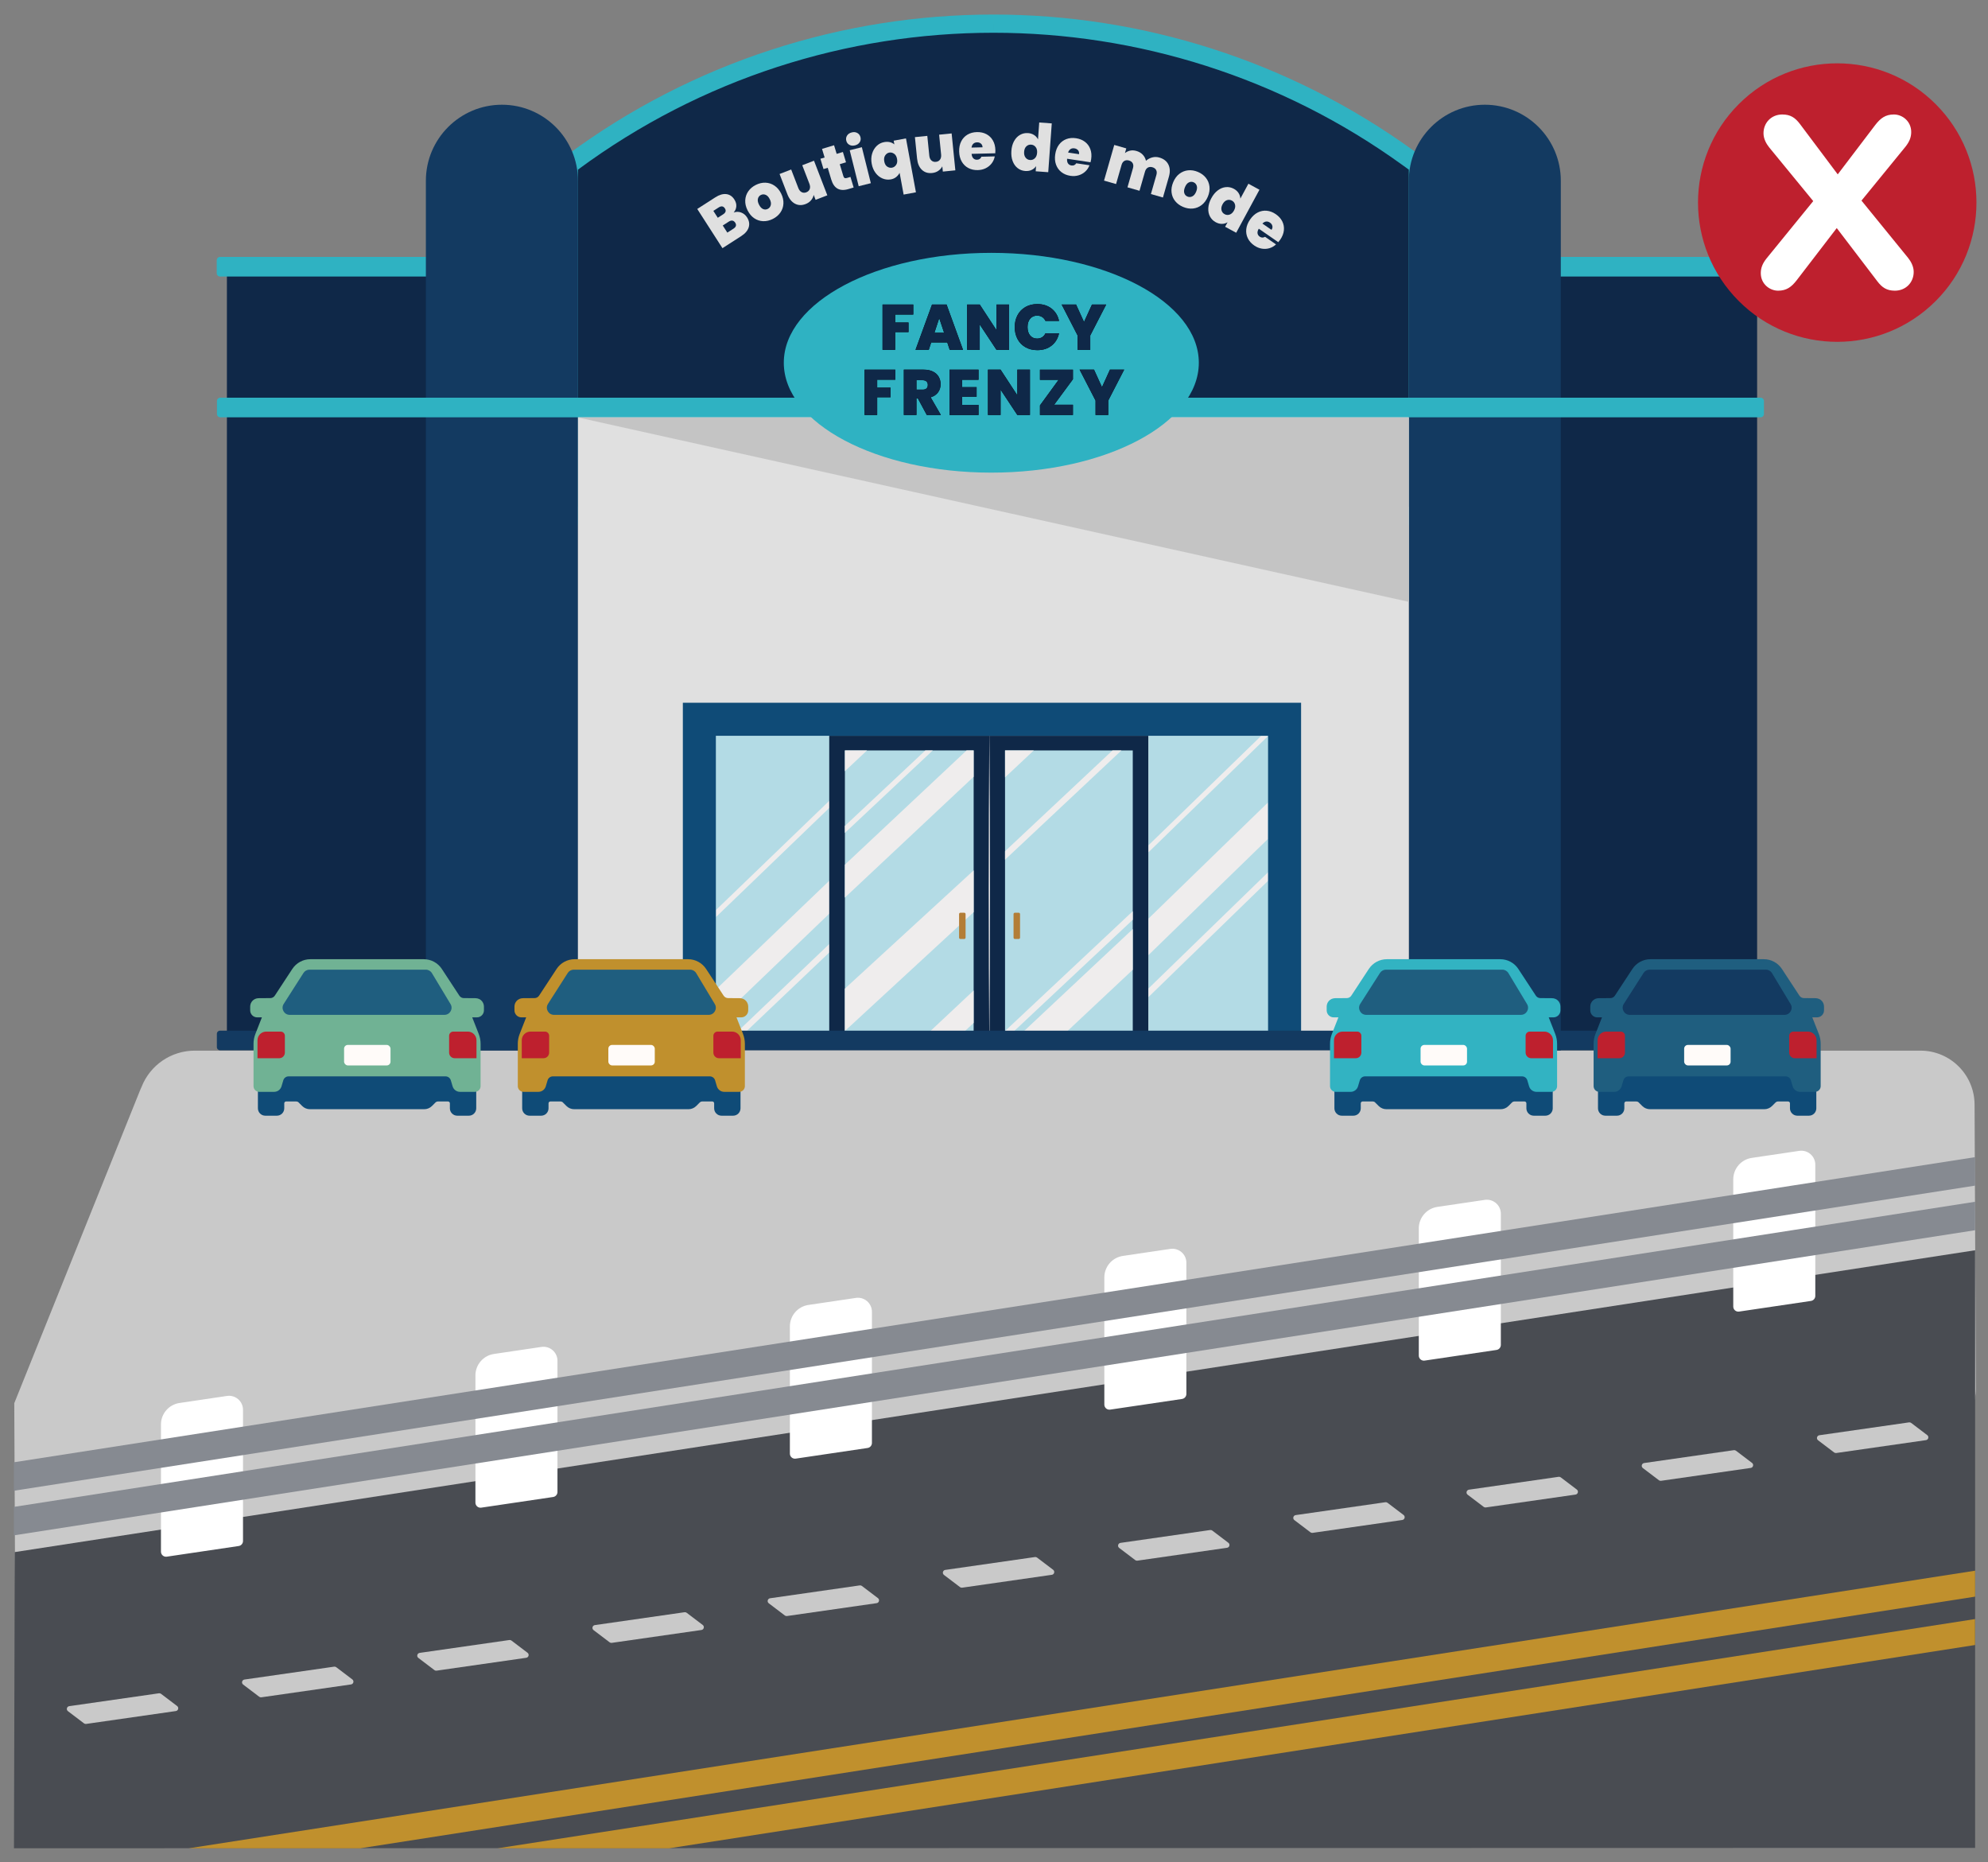
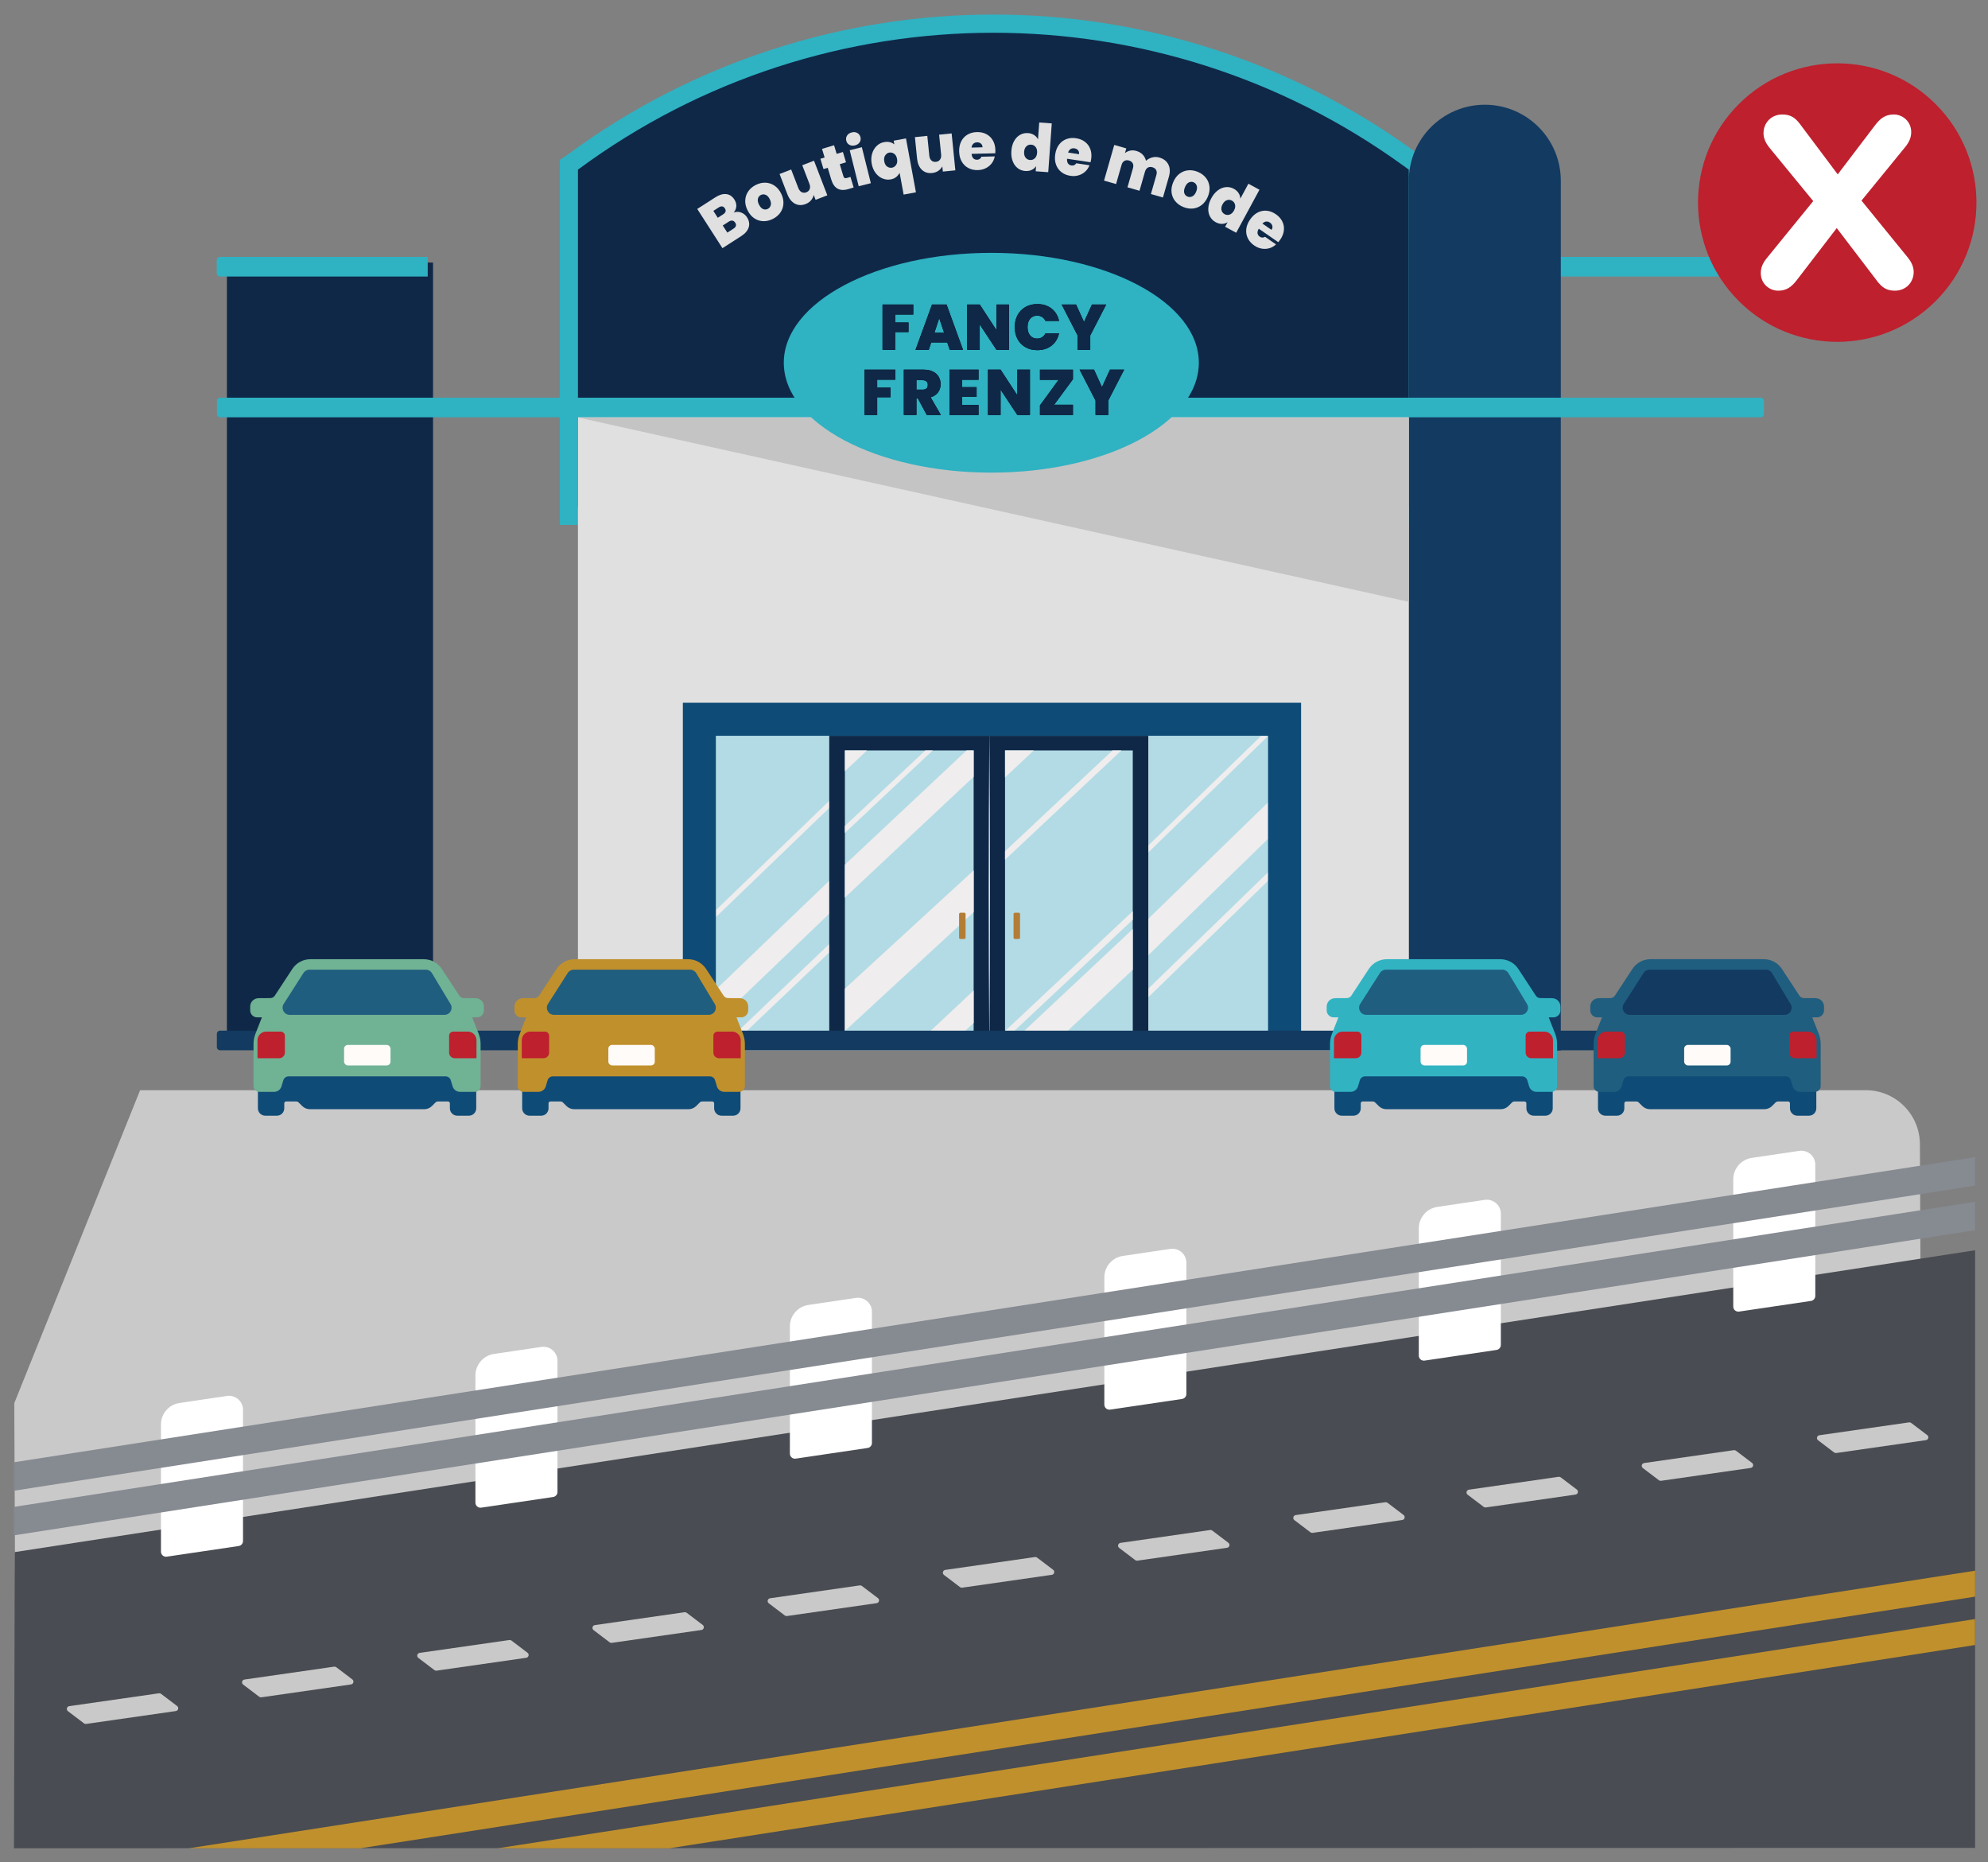
<svg xmlns="http://www.w3.org/2000/svg" id="Layer_1" data-name="Layer 1" version="1.1" viewBox="0 0 4578.18 4287.21">
  <rect x="0" y="0" width="4578.18" height="4287.21" fill="#808080" stroke="none" />
  <defs>
    <style>
      .cls-1 {
        fill: #494c52;
      }

      .cls-1, .cls-2, .cls-3, .cls-4, .cls-5, .cls-6, .cls-7, .cls-8, .cls-9, .cls-10, .cls-11, .cls-12, .cls-13, .cls-14, .cls-15, .cls-16, .cls-17, .cls-18, .cls-19, .cls-20, .cls-21, .cls-22, .cls-23, .cls-24, .cls-25 {
        stroke-width: 0px;
      }

      .cls-1, .cls-5, .cls-6, .cls-10, .cls-11, .cls-15, .cls-16, .cls-18, .cls-22, .cls-23, .cls-25 {
        fill-rule: evenodd;
      }

      .cls-26 {
        clip-path: url(#clippath);
      }

      .cls-2 {
        fill: none;
      }

      .cls-3 {
        fill: #c4c4c4;
      }

      .cls-4 {
        fill: #0f2848;
      }

      .cls-5, .cls-13 {
        fill: #be202e;
      }

      .cls-6, .cls-17 {
        fill: #0f4b77;
      }

      .cls-7, .cls-10 {
        fill: #133a61;
      }

      .cls-8 {
        fill: #e0e0e0;
      }

      .cls-9 {
        fill: #000;
      }

      .cls-11 {
        fill: #868a91;
      }

      .cls-12 {
        fill: #efeded;
      }

      .cls-14 {
        fill: #fffbf9;
      }

      .cls-15 {
        fill: #32b3c2;
      }

      .cls-16, .cls-20 {
        fill: #fff;
      }

      .cls-18 {
        fill: #70b294;
      }

      .cls-19 {
        fill: #2fb2c2;
      }

      .cls-21 {
        fill: #b3dbe5;
      }

      .cls-22 {
        fill: #1f5e7f;
      }

      .cls-23 {
        fill: #c9c9c9;
      }

      .cls-24 {
        fill: #b37d36;
      }

      .cls-25 {
        fill: #c0902d;
      }
    </style>
    <clipPath id="clippath">
      <polygon class="cls-2" points="1330.96 1065.98 3244.36 1411.22 3244.36 961.09 1330.96 961.09 1330.96 1065.98" />
    </clipPath>
  </defs>
-   <path class="cls-23" d="M34.75,3643.88l-1.89-413.19,289.79-720.65c1.17-2.46,2.29-4.95,3.29-7.48,19.73-50.34,68.33-83.61,122.59-83.61h3974.03c68.65,0,124.39,55.49,124.69,124.14l2.9,653.6c.28,64.06-48.01,117.91-111.72,124.57L172.41,3767.44c-73.42,7.68-137.4-49.75-137.66-123.57Z" />
+   <path class="cls-23" d="M34.75,3643.88l-1.89-413.19,289.79-720.65h3974.03c68.65,0,124.39,55.49,124.69,124.14l2.9,653.6c.28,64.06-48.01,117.91-111.72,124.57L172.41,3767.44c-73.42,7.68-137.4-49.75-137.66-123.57Z" />
  <g>
    <path class="cls-4" d="M1310.02,1187.57V380l8.5-6.28c141.55-104.62,297.91-185.17,464.73-239.4,162.98-52.98,332.67-79.85,504.36-79.85s335.86,26,496.39,77.29c164.31,52.49,318.75,130.55,459.04,232.01l22.26,16.1v807.71h-1955.28Z" />
    <path class="cls-19" d="M2287.61,75.42c330.75,0,661.58,101.68,943.16,305.32l13.59,9.83v776.05h-1913.38V390.57h0c284.13-210,620.35-315.14,956.64-315.15M2287.65,33.52v41.9l-.02-41.9c-173.91,0-345.78,27.22-510.85,80.88-168.65,54.83-326.73,136.19-469.89,241.86l-17.82,11.88v22.43s0,776.05,0,776.05v41.9h1997.18V369.16l-17.35-12.55-13.59-9.83c-142.08-102.75-298.5-181.81-464.92-234.98-162.59-51.95-331.74-78.29-502.75-78.29h0Z" />
  </g>
-   <rect class="cls-4" x="3570.99" y="604.54" width="475.5" height="1804.4" />
  <path class="cls-19" d="M4053.49,636.71h-474.19v-45.19h474.19c4.23,0,7.66,3.43,7.66,7.66v29.87c0,4.23-3.43,7.66-7.66,7.66" />
  <rect class="cls-4" x="522.55" y="604.54" width="474.69" height="1804.4" />
  <path class="cls-19" d="M506.78,591.53h478.22v45.19h-478.22c-4.23,0-7.66-3.43-7.66-7.66v-29.87c0-4.23,3.43-7.66,7.66-7.66" />
  <path class="cls-7" d="M3419.4,241.12h0c96.59,0,175,78.42,175,175v2002.39h-350.01V416.12c0-96.59,78.42-175,175-175Z" />
-   <path class="cls-7" d="M1155.89,241.12h0c96.66,0,175.13,78.47,175.13,175.13v2002.26h-350.27V416.25c0-96.66,78.47-175.13,175.13-175.13Z" />
  <rect class="cls-8" x="1330.97" y="951.73" width="1913.38" height="1466.4" />
  <path class="cls-19" d="M4054.54,960.81H507.28c-4.23,0-7.66-3.43-7.66-7.66v-29.87c0-4.23,3.43-7.66,7.66-7.66h3547.26c4.23,0,7.66,3.43,7.66,7.66v29.87c0,4.23-3.43,7.66-7.66,7.66" />
  <g class="cls-26">
    <polygon class="cls-3" points="1330.96 961.09 3244.36 961.09 3244.36 1385.67 1330.96 961.09" />
  </g>
  <rect class="cls-21" x="1637.94" y="1656.01" width="418.78" height="717.85" />
  <polygon class="cls-12" points="2036.7 1981.83 1648.68 2354.04 1648.4 2278.52 2036.6 1906.07 2036.7 1981.83" />
  <polygon class="cls-12" points="1983.42 1789.19 1648.76 2111.4 1648.49 2095.52 1966.36 1789.19 1983.42 1789.19" />
  <polygon class="cls-12" points="2006.91 2080.78 2006.91 2100.54 1720.5 2372.98 1701.04 2372.68 2006.91 2080.78" />
  <polygon class="cls-12" points="2036.7 2304.93 2036.7 2373.86 1963.23 2373.86 2036.7 2304.93" />
  <g>
    <polygon class="cls-4" points="2278.38 2406.99 2644.79 2406.99 2644.79 1694.04 2278.38 1694.09 2278.38 2406.99" />
    <rect class="cls-21" x="2314.51" y="1727.79" width="294.14" height="646.07" />
    <polygon class="cls-12" points="2608.65 2139.07 2608.65 2232.75 2458.24 2373.86 2358.31 2373.86 2608.65 2139.07" />
    <polygon class="cls-12" points="2608.65 2097.92 2608.65 2117.68 2335.57 2373.86 2314.51 2373.86 2608.65 2097.92" />
    <polygon class="cls-12" points="2582.55 1727.79 2314.51 1979.34 2314.51 1959.84 2561.96 1727.79 2582.55 1727.79" />
    <polygon class="cls-12" points="2380.66 1727.8 2314.51 1789.86 2314.51 1727.8 2380.66 1727.8" />
    <rect class="cls-4" x="1909.66" y="1694.04" width="368.78" height="705.12" />
    <rect class="cls-21" x="1945.73" y="1727.79" width="296.51" height="646.07" />
    <polygon class="cls-12" points="2242.24 1727.8 2242.24 1788.37 1945.57 2066.68 1945.73 1990.73 2225.94 1727.8 2242.24 1727.8" />
    <polygon class="cls-12" points="2148 1727.8 1945.73 1917.62 1945.57 1901.62 2130.94 1727.8 2148 1727.8" />
    <polygon class="cls-12" points="1996.66 1727.8 1945.73 1775.58 1945.73 1727.8 1996.66 1727.8" />
    <polygon class="cls-12" points="2242.24 2280.43 2242.24 2355.1 2222.24 2373.86 2142.64 2373.86 2242.24 2280.43" />
    <path class="cls-12" d="M2278.37,1694.04c1.9,233.49,1.92,479.47,0,712.95-1.92-233.49-1.9-479.47,0-712.95h0Z" />
  </g>
  <path class="cls-24" d="M2337.2,2161.92h8.78c1.71,0,3.1-1.39,3.1-3.1v-54.29c0-1.71-1.39-3.1-3.1-3.1h-8.78c-1.71,0-3.1,1.39-3.1,3.1v54.29c0,1.71,1.39,3.1,3.1,3.1" />
  <polygon class="cls-12" points="2242.31 2003.87 2242.31 2100.1 1945.57 2373.86 1945.57 2276.29 2242.31 2003.87" />
  <path class="cls-24" d="M2220.54,2161.92h-8.78c-1.71,0-3.1-1.39-3.1-3.1v-54.29c0-1.71,1.39-3.1,3.1-3.1h8.78c1.71,0,3.1,1.39,3.1,3.1v54.29c0,1.71-1.39,3.1-3.1,3.1" />
  <rect class="cls-21" x="2644.79" y="1694.04" width="306.8" height="679.83" />
  <polygon class="cls-12" points="2919.96 1931.62 2644.79 2198.94 2644.94 2114.82 2920.19 1847.4 2919.96 1931.62" />
  <polygon class="cls-12" points="2920.48 1694.4 2644.94 1962.13 2644.79 1946.14 2904.3 1694.27 2920.48 1694.4" />
  <polygon class="cls-12" points="2920.62 2007.87 2920.39 2027.86 2644.8 2295.59 2644.79 2275.85 2920.62 2007.87" />
  <polygon class="cls-17" points="1572.53 1617.98 1572.53 2373.86 1648.58 2373.86 1648.58 1694.04 2920.24 1694.04 2920.24 2373.86 2996.29 2373.86 2996.29 1617.98 1572.53 1617.98" />
  <path class="cls-7" d="M4054.77,2418.14H506.78c-4.06,0-7.36-3.29-7.36-7.36v-30.47c0-4.06,3.29-7.36,7.36-7.36h3547.99c4.06,0,7.36,3.29,7.36,7.36v30.47c0,4.06-3.29,7.36-7.36,7.36" />
  <g>
    <path class="cls-6" d="M3073.02,2402.08v149.68c0,9.38,7.61,16.99,16.99,16.99h26.71c9.38,0,16.99-7.61,16.99-16.99v-11.54c0-2.33,1.89-4.22,4.22-4.22h23.68c1.87,0,3.67.74,5,2.07l8.36,8.36c4.73,4.73,11.15,7.39,17.84,7.39h263.21c6.69,0,13.11-2.66,17.84-7.39l8.36-8.36c1.33-1.33,3.12-2.07,5-2.07h23.68c2.33,0,4.22,1.89,4.22,4.22v11.54c0,9.38,7.61,16.99,16.99,16.99h26.71c9.38,0,16.99-7.61,16.99-16.99v-149.68h-502.81Z" />
    <path class="cls-15" d="M3588.93,2304.89c-3.68-4.33-9.2-6.65-14.88-6.7l-26.84-.2c-4.14-.03-8-2.13-10.27-5.59l-40.38-61.54c-9.18-13.99-24.79-22.42-41.53-22.42h-261.21c-16.74,0-32.35,8.43-41.53,22.42l-40.38,61.54c-2.27,3.46-6.13,5.56-10.27,5.59l-26.85.2c-5.68.04-11.2,2.37-14.88,6.7-2.93,3.45-4.68,7.91-4.68,12.73v8.56c0,8.93,7.24,16.17,16.17,16.17h10.81l-14.97,38.17c-2.84,7.25-4.3,14.96-4.3,22.75v97.37c0,7.29,5.91,13.2,13.2,13.2h34.2c7.88,0,14.83-5.18,17.07-12.74l4.11-13.82c1.6-5.4,6.56-9.1,12.19-9.1h361.38c5.63,0,10.59,3.7,12.19,9.1l4.11,13.82c2.25,7.56,9.19,12.74,17.07,12.74h34.2c7.29,0,13.2-5.91,13.2-13.2v-97.37c0-7.79-1.46-15.5-4.3-22.75l-14.97-38.17h10.81c8.93,0,16.17-7.24,16.17-16.17v-8.56c0-4.81-1.74-9.28-4.68-12.73Z" />
    <path class="cls-22" d="M3146.27,2336.57h356.3c12.76,0,20.63-13.92,14.05-24.85l-42.89-71.26c-2.97-4.93-8.3-7.94-14.05-7.94h-267.89c-5.6,0-10.8,2.85-13.82,7.57l-45.53,71.26c-6.97,10.91.87,25.22,13.82,25.22Z" />
    <path class="cls-5" d="M3072.06,2436.44h50.09c7.16,0,12.96-5.8,12.96-12.96v-38.67c0-5.36-4.35-9.71-9.71-9.71h-33.33c-11.06,0-20.02,8.96-20.02,20.02v41.32Z" />
    <path class="cls-5" d="M3576.38,2436.44h-50.09c-7.16,0-12.96-5.8-12.96-12.96v-38.67c0-5.36,4.35-9.71,9.71-9.71h33.33c11.06,0,20.02,8.96,20.02,20.02v41.32Z" />
    <rect class="cls-14" x="3271.46" y="2405.8" width="106.94" height="47.21" rx="8.64" ry="8.64" />
  </g>
  <g>
    <path class="cls-6" d="M1202.52,2402.08v149.68c0,9.38,7.61,16.99,16.99,16.99h26.71c9.38,0,16.99-7.61,16.99-16.99v-11.54c0-2.33,1.89-4.22,4.22-4.22h23.68c1.87,0,3.67.74,5,2.07l8.36,8.36c4.73,4.73,11.15,7.39,17.84,7.39h263.21c6.69,0,13.11-2.66,17.84-7.39l8.36-8.36c1.33-1.33,3.12-2.07,5-2.07h23.68c2.33,0,4.22,1.89,4.22,4.22v11.54c0,9.38,7.61,16.99,16.99,16.99h26.71c9.38,0,16.99-7.61,16.99-16.99v-149.68h-502.81Z" />
    <path class="cls-25" d="M1718.44,2304.89c-3.68-4.33-9.2-6.65-14.88-6.7l-26.84-.2c-4.14-.03-8-2.13-10.27-5.59l-40.38-61.54c-9.18-13.99-24.79-22.42-41.53-22.42h-261.21c-16.74,0-32.35,8.43-41.53,22.42l-40.38,61.54c-2.27,3.46-6.13,5.56-10.27,5.59l-26.85.2c-5.68.04-11.2,2.37-14.88,6.7-2.93,3.45-4.68,7.91-4.68,12.73v8.56c0,8.93,7.24,16.17,16.17,16.17h10.81l-14.97,38.17c-2.84,7.25-4.3,14.96-4.3,22.75v97.37c0,7.29,5.91,13.2,13.2,13.2h34.2c7.88,0,14.83-5.18,17.07-12.74l4.11-13.82c1.6-5.4,6.56-9.1,12.19-9.1h361.38c5.63,0,10.59,3.7,12.19,9.1l4.11,13.82c2.25,7.56,9.19,12.74,17.07,12.74h34.2c7.29,0,13.2-5.91,13.2-13.2v-97.37c0-7.79-1.46-15.5-4.3-22.75l-14.97-38.17h10.81c8.93,0,16.17-7.24,16.17-16.17v-8.56c0-4.81-1.74-9.28-4.68-12.73Z" />
    <path class="cls-22" d="M1275.78,2336.57h356.3c12.76,0,20.63-13.92,14.05-24.85l-42.89-71.26c-2.97-4.93-8.3-7.94-14.05-7.94h-267.89c-5.6,0-10.8,2.85-13.82,7.57l-45.53,71.26c-6.97,10.91.87,25.22,13.82,25.22Z" />
    <path class="cls-5" d="M1201.57,2436.44h50.09c7.16,0,12.96-5.8,12.96-12.96v-38.67c0-5.36-4.35-9.71-9.71-9.71h-33.33c-11.06,0-20.02,8.96-20.02,20.02v41.32Z" />
    <path class="cls-5" d="M1705.88,2436.44h-50.09c-7.16,0-12.96-5.8-12.96-12.96v-38.67c0-5.36,4.35-9.71,9.71-9.71h33.33c11.06,0,20.02,8.96,20.02,20.02v41.32Z" />
    <rect class="cls-14" x="1400.97" y="2405.8" width="106.94" height="47.21" rx="8.64" ry="8.64" />
  </g>
  <g>
    <path class="cls-6" d="M593.93,2402.08v149.68c0,9.38,7.61,16.99,16.99,16.99h26.71c9.38,0,16.99-7.61,16.99-16.99v-11.54c0-2.33,1.89-4.22,4.22-4.22h23.68c1.87,0,3.67.74,5,2.07l8.36,8.36c4.73,4.73,11.15,7.39,17.84,7.39h263.21c6.69,0,13.11-2.66,17.84-7.39l8.36-8.36c1.33-1.33,3.12-2.07,5-2.07h23.68c2.33,0,4.22,1.89,4.22,4.22v11.54c0,9.38,7.61,16.99,16.99,16.99h26.71c9.38,0,16.99-7.61,16.99-16.99v-149.68h-502.81Z" />
    <path class="cls-18" d="M1109.84,2304.89c-3.68-4.33-9.2-6.65-14.88-6.7l-26.84-.2c-4.14-.03-8-2.13-10.27-5.59l-40.38-61.54c-9.18-13.99-24.79-22.42-41.53-22.42h-261.21c-16.74,0-32.35,8.43-41.53,22.42l-40.38,61.54c-2.27,3.46-6.13,5.56-10.27,5.59l-26.85.2c-5.68.04-11.2,2.37-14.88,6.7-2.93,3.45-4.68,7.91-4.68,12.73v8.56c0,8.93,7.24,16.17,16.17,16.17h10.81l-14.97,38.17c-2.84,7.25-4.3,14.96-4.3,22.75v97.37c0,7.29,5.91,13.2,13.2,13.2h34.2c7.88,0,14.83-5.18,17.07-12.74l4.11-13.82c1.6-5.4,6.56-9.1,12.19-9.1h361.38c5.63,0,10.59,3.7,12.19,9.1l4.11,13.82c2.25,7.56,9.19,12.74,17.07,12.74h34.2c7.29,0,13.2-5.91,13.2-13.2v-97.37c0-7.79-1.46-15.5-4.3-22.75l-14.97-38.17h10.81c8.93,0,16.17-7.24,16.17-16.17v-8.56c0-4.81-1.74-9.28-4.68-12.73Z" />
    <path class="cls-22" d="M667.19,2336.57h356.3c12.76,0,20.63-13.92,14.05-24.85l-42.89-71.26c-2.97-4.93-8.3-7.94-14.05-7.94h-267.89c-5.6,0-10.8,2.85-13.82,7.57l-45.53,71.26c-6.97,10.91.87,25.22,13.82,25.22Z" />
    <path class="cls-5" d="M592.98,2436.44h50.09c7.16,0,12.96-5.8,12.96-12.96v-38.67c0-5.36-4.35-9.71-9.71-9.71h-33.33c-11.06,0-20.02,8.96-20.02,20.02v41.32Z" />
    <path class="cls-5" d="M1097.29,2436.44h-50.09c-7.16,0-12.96-5.8-12.96-12.96v-38.67c0-5.36,4.35-9.71,9.71-9.71h33.33c11.06,0,20.02,8.96,20.02,20.02v41.32Z" />
    <rect class="cls-14" x="792.38" y="2405.8" width="106.94" height="47.21" rx="8.64" ry="8.64" />
  </g>
  <ellipse class="cls-19" cx="2282.9" cy="835.16" rx="477.88" ry="253.01" />
  <polygon class="cls-1" points="4548.53 4254.48 32.17 4255.4 34.01 3573.46 4548.53 2878.52 4548.53 4254.48" />
  <path class="cls-16" d="M1273.82,3446.64l-165.58,24.53c-7.06,1.05-13.39-4.42-13.39-11.55v-292.86c0-24.76,18.14-45.79,42.64-49.42l109.34-16.2c19.47-2.88,36.96,12.2,36.96,31.88v302.07c0,5.79-4.24,10.71-9.97,11.55Z" />
  <path class="cls-16" d="M1997.99,3333.78l-165.58,24.53c-7.06,1.05-13.39-4.42-13.39-11.55v-292.86c0-24.76,18.14-45.79,42.64-49.42l109.34-16.2c19.47-2.88,36.96,12.2,36.96,31.88v302.07c0,5.79-4.24,10.71-9.97,11.55Z" />
  <path class="cls-16" d="M2722.16,3220.93l-165.58,24.53c-7.06,1.05-13.39-4.42-13.39-11.55v-292.86c0-24.76,18.14-45.79,42.64-49.42l109.34-16.2c19.47-2.88,36.96,12.2,36.96,31.88v302.07c0,5.79-4.24,10.71-9.97,11.55Z" />
  <path class="cls-16" d="M549.65,3559.5l-165.58,24.53c-7.06,1.05-13.39-4.42-13.39-11.55v-292.86c0-24.76,18.14-45.79,42.64-49.42l109.34-16.2c19.47-2.88,36.96,12.2,36.96,31.88v302.07c0,5.79-4.24,10.71-9.97,11.55Z" />
  <path class="cls-23" d="M404.88,3939.48l-206.53,29.63c-1.72.25-3.46-.2-4.84-1.25l-37.02-28.08c-4.59-3.48-2.7-10.77,3-11.59l206.53-29.63c1.72-.25,3.46.2,4.84,1.25l37.02,28.08c4.59,3.48,2.7,10.77-3,11.59Z" />
  <polygon class="cls-25" points="4548.53 3676.04 829.47 4255.48 434.46 4255.48 4548.53 3616.3 4548.53 3676.04" />
  <path class="cls-23" d="M808.36,3878.19l-206.53,29.63c-1.72.25-3.46-.2-4.84-1.25l-37.02-28.08c-4.59-3.48-2.7-10.77,3-11.59l206.53-29.63c1.72-.25,3.46.2,4.84,1.25l37.02,28.08c4.59,3.48,2.7,10.77-3,11.59Z" />
  <path class="cls-23" d="M1211.84,3816.84l-206.53,29.63c-1.72.25-3.46-.2-4.84-1.25l-37.02-28.08c-4.59-3.48-2.7-10.77,3-11.59l206.53-29.63c1.72-.25,3.46.2,4.84,1.25l37.02,28.08c4.59,3.48,2.7,10.77-3,11.59Z" />
  <path class="cls-23" d="M1615.32,3752.85l-206.53,29.63c-1.72.25-3.46-.2-4.84-1.25l-37.02-28.08c-4.59-3.48-2.7-10.77,3-11.59l206.53-29.63c1.72-.25,3.46.2,4.84,1.25l37.02,28.08c4.59,3.48,2.7,10.77-3,11.59Z" />
  <path class="cls-23" d="M2018.81,3691.07l-206.53,29.63c-1.72.25-3.46-.2-4.84-1.25l-37.02-28.08c-4.59-3.48-2.7-10.77,3-11.59l206.53-29.63c1.72-.25,3.46.2,4.84,1.25l37.02,28.08c4.59,3.48,2.7,10.77-3,11.59Z" />
  <path class="cls-23" d="M2422.29,3625.79l-206.53,29.63c-1.72.25-3.46-.2-4.84-1.25l-37.02-28.08c-4.59-3.48-2.7-10.77,3-11.59l206.53-29.63c1.72-.25,3.46.2,4.84,1.25l37.02,28.08c4.59,3.48,2.7,10.77-3,11.59Z" />
  <path class="cls-23" d="M2825.77,3563.58l-206.53,29.63c-1.72.25-3.46-.2-4.84-1.25l-37.02-28.08c-4.59-3.48-2.7-10.77,3-11.59l206.53-29.63c1.72-.25,3.46.2,4.84,1.25l37.02,28.08c4.59,3.48,2.7,10.77-3,11.59Z" />
  <path class="cls-23" d="M3229.26,3499.59l-206.53,29.63c-1.72.25-3.46-.2-4.84-1.25l-37.02-28.08c-4.59-3.48-2.7-10.77,3-11.59l206.53-29.63c1.72-.25,3.46.2,4.84,1.25l37.02,28.08c4.59,3.48,2.7,10.77-3,11.59Z" />
  <g>
    <path class="cls-6" d="M3680.02,2402.08v149.68c0,9.38,7.61,16.99,16.99,16.99h26.71c9.38,0,16.99-7.61,16.99-16.99v-11.54c0-2.33,1.89-4.22,4.22-4.22h23.68c1.87,0,3.67.74,5,2.07l8.36,8.36c4.73,4.73,11.15,7.39,17.84,7.39h263.21c6.69,0,13.11-2.66,17.84-7.39l8.36-8.36c1.33-1.33,3.12-2.07,5-2.07h23.68c2.33,0,4.22,1.89,4.22,4.22v11.54c0,9.38,7.61,16.99,16.99,16.99h26.71c9.38,0,16.99-7.61,16.99-16.99v-149.68h-502.81Z" />
    <path class="cls-22" d="M4195.93,2304.89c-3.68-4.33-9.2-6.65-14.88-6.7l-26.84-.2c-4.14-.03-8-2.13-10.27-5.59l-40.38-61.54c-9.18-13.99-24.79-22.42-41.53-22.42h-261.21c-16.74,0-32.35,8.43-41.53,22.42l-40.38,61.54c-2.27,3.46-6.13,5.56-10.27,5.59l-26.85.2c-5.68.04-11.2,2.37-14.88,6.7-2.93,3.45-4.68,7.91-4.68,12.73v8.56c0,8.93,7.24,16.17,16.17,16.17h10.81l-14.97,38.17c-2.84,7.25-4.3,14.96-4.3,22.75v97.37c0,7.29,5.91,13.2,13.2,13.2h34.2c7.88,0,14.83-5.18,17.07-12.74l4.11-13.82c1.6-5.4,6.56-9.1,12.19-9.1h361.38c5.63,0,10.59,3.7,12.19,9.1l4.11,13.82c2.25,7.56,9.19,12.74,17.07,12.74h34.2c7.29,0,13.2-5.91,13.2-13.2v-97.37c0-7.79-1.46-15.5-4.3-22.75l-14.97-38.17h10.81c8.93,0,16.17-7.24,16.17-16.17v-8.56c0-4.81-1.74-9.28-4.68-12.73Z" />
    <path class="cls-10" d="M3753.27,2336.57h356.3c12.76,0,20.63-13.92,14.05-24.85l-42.89-71.26c-2.97-4.93-8.3-7.94-14.05-7.94h-267.89c-5.6,0-10.8,2.85-13.82,7.57l-45.53,71.26c-6.97,10.91.87,25.22,13.82,25.22Z" />
    <path class="cls-5" d="M3679.06,2436.44h50.09c7.16,0,12.96-5.8,12.96-12.96v-38.67c0-5.36-4.35-9.71-9.71-9.71h-33.33c-11.06,0-20.02,8.96-20.02,20.02v41.32Z" />
    <path class="cls-5" d="M4183.38,2436.44h-50.09c-7.16,0-12.96-5.8-12.96-12.96v-38.67c0-5.36,4.35-9.71,9.71-9.71h33.33c11.06,0,20.02,8.96,20.02,20.02v41.32Z" />
    <rect class="cls-14" x="3878.46" y="2405.8" width="106.94" height="47.21" rx="8.64" ry="8.64" />
  </g>
  <path class="cls-16" d="M3446.33,3108.07l-165.58,24.53c-7.06,1.05-13.39-4.42-13.39-11.55v-292.86c0-24.76,18.14-45.79,42.64-49.42l109.34-16.2c19.47-2.88,36.96,12.2,36.96,31.88v302.07c0,5.79-4.24,10.71-9.97,11.55Z" />
  <path class="cls-16" d="M4170.5,2995.21l-165.58,24.53c-7.06,1.05-13.39-4.42-13.39-11.55v-292.86c0-24.76,18.14-45.79,42.64-49.42l109.34-16.2c19.47-2.88,36.96,12.2,36.96,31.88v302.07c0,5.79-4.24,10.71-9.97,11.55Z" />
  <polygon class="cls-11" points="4548.53 2729.71 31.92 3432.24 31.92 3366.7 4548.53 2664.16 4548.53 2729.71" />
  <polygon class="cls-11" points="4548.53 2832.41 31.92 3534.95 31.92 3469.41 4548.53 2766.87 4548.53 2832.41" />
  <path class="cls-23" d="M3628.26,3441.07l-206.53,29.63c-1.72.25-3.46-.2-4.84-1.25l-37.02-28.08c-4.59-3.48-2.7-10.77,3-11.59l206.53-29.63c1.72-.25,3.46.2,4.84,1.25l37.02,28.08c4.59,3.48,2.7,10.77-3,11.59Z" />
  <path class="cls-23" d="M4031.75,3379.72l-206.53,29.63c-1.72.25-3.46-.2-4.84-1.25l-37.02-28.08c-4.59-3.48-2.7-10.77,3-11.59l206.53-29.63c1.72-.25,3.46.2,4.84,1.25l37.02,28.08c4.59,3.48,2.7,10.77-3,11.59Z" />
  <path class="cls-23" d="M4435.23,3315.73l-206.53,29.63c-1.72.25-3.46-.2-4.84-1.25l-37.02-28.08c-4.59-3.48-2.7-10.77,3-11.59l206.53-29.63c1.72-.25,3.46.2,4.84,1.25l37.02,28.08c4.59,3.48,2.7,10.77-3,11.59Z" />
  <polygon class="cls-25" points="4548.36 3787.43 1540.88 4255.48 1145.87 4255.48 4548.36 3727.69 4548.36 3787.43" />
  <g>
    <circle class="cls-13" cx="4230.97" cy="466.43" r="320.61" transform="translate(909.41 3128.36) rotate(-45)" />
    <path class="cls-20" d="M4068.01,595.2l107.69-132.2-101.42-123.64c-6.84-8.55-13.1-19.95-13.1-32.48,0-24.5,18.23-43.31,43.3-43.31,18.81,0,29.63,7.41,40.45,21.66l87.18,116.23,86.61-113.95c11.96-15.39,23.36-23.94,42.74-23.94s39.88,15.39,39.88,40.45c0,12.54-4.55,22.8-13.1,33.62l-101.42,124.22,107.13,131.62c6.84,8.54,13.1,19.94,13.1,32.48,0,24.49-18.23,43.3-43.31,43.3-18.8,0-29.62-7.41-40.45-21.66l-93.44-122.5-92.31,120.22c-11.96,15.39-23.36,23.94-42.74,23.94s-39.89-15.39-39.89-40.45c0-12.54,4.56-22.8,13.1-33.62Z" />
  </g>
  <g>
    <path class="cls-8" d="M1706.84,489.32c5.62,2.12,10.1,5.79,13.44,10.99,4.94,7.68,6.25,15.34,3.94,22.98-2.31,7.64-8.09,14.43-17.32,20.36l-43.16,27.74-58.03-90.28,41.8-26.87c8.9-5.72,17.21-8.17,24.91-7.33,7.7.84,13.94,4.97,18.72,12.4,3.4,5.29,4.9,10.57,4.5,15.84-.4,5.27-2.42,9.97-6.05,14.11,5.88-2.09,11.63-2.07,17.24.05ZM1653,501.39l12.24-7.87c6.1-3.92,7.48-8.49,4.13-13.69-3.46-5.38-8.24-6.11-14.34-2.18l-12.24,7.87,10.21,15.88ZM1693.12,512.7c-1.76-2.73-3.9-4.3-6.44-4.72-2.54-.42-5.29.33-8.26,2.23l-13.97,8.98,10.54,16.39,14.1-9.06c6.1-3.92,7.45-8.53,4.05-13.82Z" />
    <path class="cls-8" d="M1757.55,509.24c-7.42-.25-14.27-2.49-20.56-6.71-6.29-4.22-11.43-10.33-15.44-18.31-3.96-7.89-5.73-15.63-5.32-23.22.41-7.59,2.74-14.43,6.97-20.53,4.23-6.1,10.03-10.99,17.38-14.69,7.36-3.69,14.74-5.41,22.16-5.16,7.42.25,14.29,2.48,20.62,6.68,6.33,4.21,11.48,10.25,15.44,18.14,3.96,7.89,5.74,15.66,5.35,23.29-.39,7.63-2.73,14.51-7,20.63-4.28,6.12-10.09,11.03-17.45,14.72s-14.75,5.42-22.16,5.16ZM1775.03,472.29c1.02-3.97.23-8.55-2.36-13.72s-5.78-8.51-9.55-10.02c-3.78-1.51-7.41-1.39-10.92.37-3.5,1.76-5.75,4.59-6.75,8.5-1,3.91-.2,8.45,2.39,13.62,2.64,5.26,5.78,8.68,9.42,10.26,3.64,1.58,7.26,1.47,10.85-.34,3.59-1.8,5.9-4.69,6.92-8.67Z" />
    <path class="cls-8" d="M1874.55,370l30.72,79.68-27.02,10.42-4.38-11.36c-.9,4.48-2.93,8.61-6.1,12.38-3.17,3.78-7.35,6.67-12.57,8.68-8.96,3.46-17.2,3.12-24.72-.99-7.52-4.12-13.31-11.43-17.36-21.94l-17.85-46.3,26.75-10.31,16.48,42.75c1.75,4.54,4.3,7.67,7.63,9.38,3.34,1.71,6.92,1.82,10.76.34,3.93-1.52,6.54-4.01,7.82-7.5,1.28-3.48,1.05-7.5-.7-12.05l-16.48-42.75,27.02-10.42Z" />
    <path class="cls-8" d="M1958.53,407.33l7.33,24.34-11.96,3.6c-20.18,6.07-33.38-1.24-39.61-21.94l-8.12-26.97-9.71,2.92-7.15-23.76,9.71-2.92-5.97-19.82,27.73-8.35,5.97,19.82,14.36-4.32,7.15,23.76-14.36,4.32,8.25,27.4c.67,2.24,1.65,3.69,2.93,4.37,1.28.68,3.09.66,5.44-.05l8.02-2.42Z" />
    <path class="cls-8" d="M1956.05,333.47c-3.7-2.06-6.07-5.2-7.13-9.44-1.08-4.33-.48-8.3,1.8-11.9,2.28-3.6,5.89-6.02,10.84-7.26,4.85-1.21,9.13-.76,12.84,1.34,3.71,2.11,6.1,5.33,7.19,9.66,1.06,4.23.44,8.13-1.85,11.68-2.29,3.55-5.87,5.94-10.71,7.15-4.94,1.24-9.26.82-12.96-1.23ZM1984.76,338.92l20.7,82.85-27.95,6.98-20.7-82.85,27.95-6.98Z" />
    <path class="cls-8" d="M2008.37,353.9c2.12-7.15,5.6-13.08,10.46-17.8,4.86-4.71,10.56-7.68,17.12-8.89,9.44-1.75,17.34,0,23.69,5.22l-1.58-8.53,28.33-5.24,22.93,124.09-28.33,5.24-9.24-50c-4.63,8.39-11.33,13.39-20.1,15.01-6.55,1.21-12.93.53-19.14-2.04-6.21-2.57-11.55-6.79-16.02-12.67-4.48-5.88-7.48-12.96-9.01-21.25-1.53-8.28-1.24-16,.88-23.15ZM2058.89,353.85c-3.58-2.38-7.25-3.23-11.01-2.53-3.76.69-6.87,2.84-9.35,6.45-2.47,3.61-3.18,8.25-2.13,13.94,1.05,5.69,3.33,9.68,6.85,11.97,3.51,2.29,7.2,3.08,11.05,2.37,3.76-.69,6.88-2.82,9.36-6.37s3.2-8.18,2.15-13.86c-1.03-5.59-3.34-9.57-6.92-11.96Z" />
    <path class="cls-8" d="M2191.53,307.2l8.55,84.97-28.81,2.9-1.22-12.12c-2.05,4.08-5.1,7.53-9.16,10.33-4.05,2.81-8.86,4.49-14.42,5.05-9.56.96-17.42-1.54-23.58-7.5-6.17-5.96-9.81-14.54-10.94-25.75l-4.97-49.38,28.52-2.87,4.59,45.59c.49,4.85,2.11,8.53,4.88,11.06,2.77,2.53,6.2,3.58,10.29,3.17,4.19-.42,7.37-2.14,9.53-5.17,2.16-3.02,2.99-6.96,2.51-11.8l-4.59-45.59,28.81-2.9Z" />
    <path class="cls-8" d="M2292.04,352.9l-54.52,1.33c.41,4.66,1.74,8.1,4,10.33,2.26,2.23,5.1,3.3,8.53,3.22,4.8-.12,8.18-2.43,10.12-6.95l30.71-.75c-1.13,5.92-3.48,11.23-7.04,15.93-3.56,4.71-8.1,8.45-13.62,11.22-5.52,2.78-11.66,4.24-18.42,4.41-8.13.2-15.4-1.4-21.81-4.8-6.41-3.4-11.48-8.35-15.21-14.86-3.74-6.51-5.71-14.22-5.93-23.15-.22-8.93,1.36-16.71,4.73-23.34s8.17-11.8,14.4-15.5c6.23-3.7,13.46-5.66,21.69-5.86,8.13-.2,15.37,1.35,21.73,4.65,6.35,3.3,11.37,8.12,15.06,14.48,3.68,6.36,5.63,13.9,5.84,22.62.06,2.33-.03,4.67-.27,7.01ZM2262.73,339.14c-.09-3.65-1.33-6.49-3.74-8.51-2.4-2.02-5.37-2.99-8.89-2.9-3.53.09-6.39,1.15-8.6,3.18-2.21,2.03-3.6,4.99-4.2,8.86l25.42-.62Z" />
    <path class="cls-8" d="M2335.42,324.68c3.56-6.36,8.15-11.11,13.78-14.26,5.63-3.15,11.72-4.49,18.27-4.02,5.28.38,9.91,1.86,13.9,4.44,3.99,2.58,7.01,5.93,9.07,10.04l2.81-38.87,28.88,2.09-8.14,112.35-28.88-2.09.86-11.84c-2.54,3.79-5.94,6.69-10.21,8.72-4.27,2.03-9.2,2.84-14.77,2.44-6.55-.47-12.36-2.67-17.43-6.6-5.07-3.93-8.91-9.32-11.5-16.17-2.6-6.85-3.58-14.68-2.94-23.49.64-8.81,2.73-16.39,6.29-22.74ZM2384.97,338.5c-2.66-3.35-6.09-5.17-10.29-5.48-4.3-.31-7.98.97-11.04,3.86-3.06,2.88-4.79,7.11-5.19,12.67-.4,5.47.71,9.9,3.31,13.29,2.6,3.39,6.05,5.25,10.36,5.56,4.2.3,7.86-1.01,10.97-3.94,3.11-2.93,4.87-7.18,5.27-12.74.4-5.47-.74-9.87-3.39-13.22Z" />
    <path class="cls-8" d="M2511.35,373.61l-53.93-8.12c-.4,4.66.31,8.28,2.15,10.87,1.84,2.59,4.46,4.13,7.85,4.65,4.75.71,8.47-.98,11.17-5.09l30.38,4.57c-2.14,5.63-5.36,10.46-9.69,14.47-4.32,4.02-9.44,6.92-15.36,8.7-5.92,1.78-12.22,2.16-18.91,1.16-8.05-1.21-14.93-4.04-20.65-8.5-5.72-4.45-9.86-10.21-12.42-17.26-2.56-7.05-3.17-15-1.84-23.83,1.33-8.83,4.23-16.22,8.69-22.17,4.46-5.95,10.08-10.21,16.86-12.78,6.78-2.57,14.24-3.25,22.38-2.02,8.04,1.21,14.91,3.99,20.6,8.33,5.69,4.35,9.8,9.97,12.33,16.87,2.53,6.9,3.14,14.66,1.85,23.29-.35,2.31-.84,4.59-1.48,6.86ZM2484.87,355c.54-3.61-.19-6.62-2.21-9.03-2.02-2.41-4.77-3.87-8.26-4.4s-6.5.02-9.02,1.64c-2.53,1.62-4.41,4.29-5.66,8l25.15,3.79Z" />
    <path class="cls-8" d="M2690.66,378.81c3.91,7.88,4.31,17.23,1.2,28.06l-13.72,47.85-27.7-7.94,12.63-44.04c1.26-4.39,1.06-8.14-.59-11.26-1.66-3.11-4.51-5.25-8.56-6.42-4.05-1.16-7.61-.86-10.66.9-3.06,1.76-5.21,4.84-6.47,9.23l-12.63,44.04-27.7-7.94,12.63-44.04c1.26-4.39,1.08-8.13-.52-11.24-1.61-3.1-4.44-5.23-8.49-6.39-4.15-1.19-7.75-.9-10.8.86-3.06,1.76-5.21,4.84-6.47,9.23l-12.63,44.04-27.7-7.94,23.55-82.09,27.7,7.94-3.11,10.83c3.46-2.81,7.44-4.7,11.95-5.68,4.51-.98,9.31-.73,14.4.72,5.84,1.67,10.67,4.48,14.48,8.43,3.81,3.94,6.35,8.69,7.62,14.22,4.11-3.67,8.88-6.24,14.29-7.7,5.41-1.46,10.9-1.39,16.46.21,9.98,2.86,16.93,8.24,20.84,16.11Z" />
    <path class="cls-8" d="M2706.28,462.98c-4.64-5.79-7.41-12.45-8.29-19.97-.89-7.52.39-15.4,3.84-23.64,3.41-8.14,8.12-14.53,14.15-19.16,6.03-4.63,12.73-7.32,20.12-8.08,7.38-.76,14.87.45,22.47,3.63,7.59,3.18,13.71,7.66,18.35,13.46,4.64,5.79,7.43,12.46,8.36,20,.93,7.54-.3,15.38-3.71,23.53-3.41,8.14-8.14,14.56-14.18,19.23-6.05,4.68-12.79,7.38-20.21,8.13-7.43.74-14.94-.48-22.53-3.66-7.59-3.18-13.71-7.66-18.35-13.46ZM2745.71,452.17c3.68-1.81,6.64-5.39,8.87-10.73,2.23-5.34,2.69-9.93,1.38-13.78-1.31-3.85-3.78-6.53-7.39-8.04-3.62-1.51-7.23-1.38-10.85.41-3.62,1.79-6.54,5.35-8.77,10.68-2.27,5.43-2.82,10.04-1.65,13.83,1.17,3.79,3.61,6.46,7.32,8.01,3.71,1.55,7.4,1.42,11.08-.4Z" />
    <path class="cls-8" d="M2804.67,438.16c5.85-4.33,11.99-6.78,18.43-7.34,6.43-.56,12.53.72,18.31,3.85,4.65,2.52,8.27,5.77,10.85,9.76,2.58,3.99,3.96,8.29,4.14,12.89l18.54-34.28,25.47,13.78-53.6,99.08-25.47-13.78,5.65-10.44c-3.87,2.41-8.16,3.66-12.9,3.75-4.73.1-9.55-1.19-14.47-3.84-5.78-3.12-10.17-7.52-13.17-13.18-3.01-5.67-4.29-12.16-3.84-19.47.45-7.31,2.77-14.86,6.97-22.62,4.2-7.77,9.23-13.81,15.08-18.15ZM2844.17,471.13c-1.05-4.14-3.42-7.22-7.13-9.22-3.79-2.05-7.68-2.39-11.65-1.02-3.97,1.37-7.29,4.51-9.94,9.42-2.61,4.82-3.42,9.31-2.44,13.48.98,4.16,3.36,7.27,7.16,9.32,3.71,2,7.58,2.31,11.62.92,4.04-1.39,7.39-4.54,10.04-9.45,2.61-4.82,3.39-9.3,2.34-13.44Z" />
    <path class="cls-8" d="M2943.73,557.56l-44.87-31.01c-2.41,4.01-3.36,7.58-2.84,10.71s2.18,5.67,5.01,7.62c3.95,2.73,8.04,2.84,12.27.34l25.28,17.47c-4.4,4.12-9.42,7.03-15.06,8.74-5.65,1.71-11.52,2.06-17.62,1.06-6.1-1-11.92-3.43-17.49-7.27-6.69-4.62-11.63-10.19-14.81-16.71-3.18-6.51-4.37-13.5-3.56-20.96.81-7.46,3.75-14.86,8.83-22.21,5.08-7.35,10.93-12.71,17.55-16.09,6.62-3.38,13.54-4.73,20.76-4.06,7.22.67,14.22,3.35,20.99,8.03,6.69,4.62,11.64,10.14,14.84,16.54,3.2,6.4,4.42,13.26,3.66,20.57-.76,7.31-3.62,14.55-8.58,21.73-1.33,1.92-2.77,3.76-4.34,5.51ZM2928.12,529.2c2.08-3,2.74-6.03,1.99-9.08-.75-3.05-2.58-5.58-5.48-7.58-2.9-2-5.84-2.83-8.82-2.49-2.98.35-5.85,1.91-8.6,4.69l20.92,14.46Z" />
  </g>
  <g>
    <g>
      <path class="cls-9" d="M2103.17,701.11v23.09h-41.74v18.35h30.78v22.05h-30.78v40.85h-29.01v-104.34h70.74Z" />
      <path class="cls-9" d="M2181.46,788.43h-37l-5.62,17.02h-30.49l38.04-104.34h33.45l37.89,104.34h-30.64l-5.62-17.02ZM2174.21,766.23l-11.25-33.74-11.1,33.74h22.35Z" />
      <path class="cls-9" d="M2323.84,805.45h-29.01l-38.63-58.31v58.31h-29.01v-104.34h29.01l38.63,59.05v-59.05h29.01v104.34Z" />
      <path class="cls-9" d="M2343.3,725.6c4.29-8.04,10.38-14.31,18.28-18.8,7.89-4.49,16.97-6.73,27.23-6.73,13.02,0,23.98,3.48,32.86,10.43s14.6,16.41,17.17,28.34h-31.23c-1.88-3.95-4.47-6.96-7.77-9.03-3.31-2.07-7.13-3.11-11.47-3.11-6.71,0-12.06,2.39-16.06,7.18-4,4.79-5.99,11.17-5.99,19.17s2,14.53,5.99,19.31c4,4.79,9.35,7.18,16.06,7.18,4.34,0,8.16-1.04,11.47-3.11,3.3-2.07,5.89-5.08,7.77-9.03h31.23c-2.57,11.94-8.29,21.39-17.17,28.34s-19.83,10.43-32.86,10.43c-10.26,0-19.34-2.24-27.23-6.73-7.9-4.49-13.99-10.75-18.28-18.8-4.29-8.04-6.44-17.24-6.44-27.6s2.15-19.41,6.44-27.45Z" />
      <path class="cls-9" d="M2547.46,701.11l-36.7,71.19v33.15h-29.16v-33.15l-36.7-71.19h33.15l18.35,40.26,18.35-40.26h32.71Z" />
      <path class="cls-9" d="M2061.8,851.11v23.09h-41.74v18.35h30.78v22.05h-30.78v40.85h-29.01v-104.34h70.74Z" />
      <path class="cls-9" d="M2134.32,955.45l-20.72-38.48h-3.11v38.48h-29.01v-104.34h45.73c8.39,0,15.49,1.46,21.31,4.37,5.82,2.91,10.21,6.91,13.17,11.99,2.96,5.08,4.44,10.78,4.44,17.09,0,7.1-1.95,13.34-5.85,18.72-3.9,5.38-9.6,9.2-17.09,11.47l23.53,40.7h-32.41ZM2110.49,897.14h14.36c3.95,0,6.91-.94,8.88-2.81,1.97-1.87,2.96-4.59,2.96-8.14,0-3.35-1.01-5.99-3.03-7.92-2.02-1.92-4.96-2.89-8.81-2.89h-14.36v21.76Z" />
      <path class="cls-9" d="M2215.72,874.35v17.02h33.3v22.05h-33.3v18.8h37.74v23.24h-66.75v-104.34h66.75v23.24h-37.74Z" />
      <path class="cls-9" d="M2371.86,955.45h-29.01l-38.63-58.31v58.31h-29.01v-104.34h29.01l38.63,59.05v-59.05h29.01v104.34Z" />
      <path class="cls-9" d="M2427.51,931.92h43.36v23.53h-75.92v-22.05l42.92-58.9h-42.92v-23.38h75.92v22.05l-43.36,58.76Z" />
      <path class="cls-9" d="M2588.83,851.11l-36.7,71.19v33.15h-29.16v-33.15l-36.7-71.19h33.15l18.35,40.26,18.35-40.26h32.71Z" />
    </g>
    <g>
      <path class="cls-4" d="M2103.17,701.11v23.09h-41.74v18.35h30.78v22.05h-30.78v40.85h-29.01v-104.34h70.74Z" />
      <path class="cls-4" d="M2181.46,788.43h-37l-5.62,17.02h-30.49l38.04-104.34h33.45l37.89,104.34h-30.64l-5.62-17.02ZM2174.21,766.23l-11.25-33.74-11.1,33.74h22.35Z" />
      <path class="cls-4" d="M2323.84,805.45h-29.01l-38.63-58.31v58.31h-29.01v-104.34h29.01l38.63,59.05v-59.05h29.01v104.34Z" />
      <path class="cls-4" d="M2343.3,725.6c4.29-8.04,10.38-14.31,18.28-18.8,7.89-4.49,16.97-6.73,27.23-6.73,13.02,0,23.98,3.48,32.86,10.43s14.6,16.41,17.17,28.34h-31.23c-1.88-3.95-4.47-6.96-7.77-9.03-3.31-2.07-7.13-3.11-11.47-3.11-6.71,0-12.06,2.39-16.06,7.18-4,4.79-5.99,11.17-5.99,19.17s2,14.53,5.99,19.31c4,4.79,9.35,7.18,16.06,7.18,4.34,0,8.16-1.04,11.47-3.11,3.3-2.07,5.89-5.08,7.77-9.03h31.23c-2.57,11.94-8.29,21.39-17.17,28.34s-19.83,10.43-32.86,10.43c-10.26,0-19.34-2.24-27.23-6.73-7.9-4.49-13.99-10.75-18.28-18.8-4.29-8.04-6.44-17.24-6.44-27.6s2.15-19.41,6.44-27.45Z" />
      <path class="cls-4" d="M2547.46,701.11l-36.7,71.19v33.15h-29.16v-33.15l-36.7-71.19h33.15l18.35,40.26,18.35-40.26h32.71Z" />
      <path class="cls-4" d="M2061.8,851.11v23.09h-41.74v18.35h30.78v22.05h-30.78v40.85h-29.01v-104.34h70.74Z" />
      <path class="cls-4" d="M2134.32,955.45l-20.72-38.48h-3.11v38.48h-29.01v-104.34h45.73c8.39,0,15.49,1.46,21.31,4.37,5.82,2.91,10.21,6.91,13.17,11.99,2.96,5.08,4.44,10.78,4.44,17.09,0,7.1-1.95,13.34-5.85,18.72-3.9,5.38-9.6,9.2-17.09,11.47l23.53,40.7h-32.41ZM2110.49,897.14h14.36c3.95,0,6.91-.94,8.88-2.81,1.97-1.87,2.96-4.59,2.96-8.14,0-3.35-1.01-5.99-3.03-7.92-2.02-1.92-4.96-2.89-8.81-2.89h-14.36v21.76Z" />
      <path class="cls-4" d="M2215.72,874.35v17.02h33.3v22.05h-33.3v18.8h37.74v23.24h-66.75v-104.34h66.75v23.24h-37.74Z" />
      <path class="cls-4" d="M2371.86,955.45h-29.01l-38.63-58.31v58.31h-29.01v-104.34h29.01l38.63,59.05v-59.05h29.01v104.34Z" />
      <path class="cls-4" d="M2427.51,931.92h43.36v23.53h-75.92v-22.05l42.92-58.9h-42.92v-23.38h75.92v22.05l-43.36,58.76Z" />
      <path class="cls-4" d="M2588.83,851.11l-36.7,71.19v33.15h-29.16v-33.15l-36.7-71.19h33.15l18.35,40.26,18.35-40.26h32.71Z" />
    </g>
  </g>
</svg>